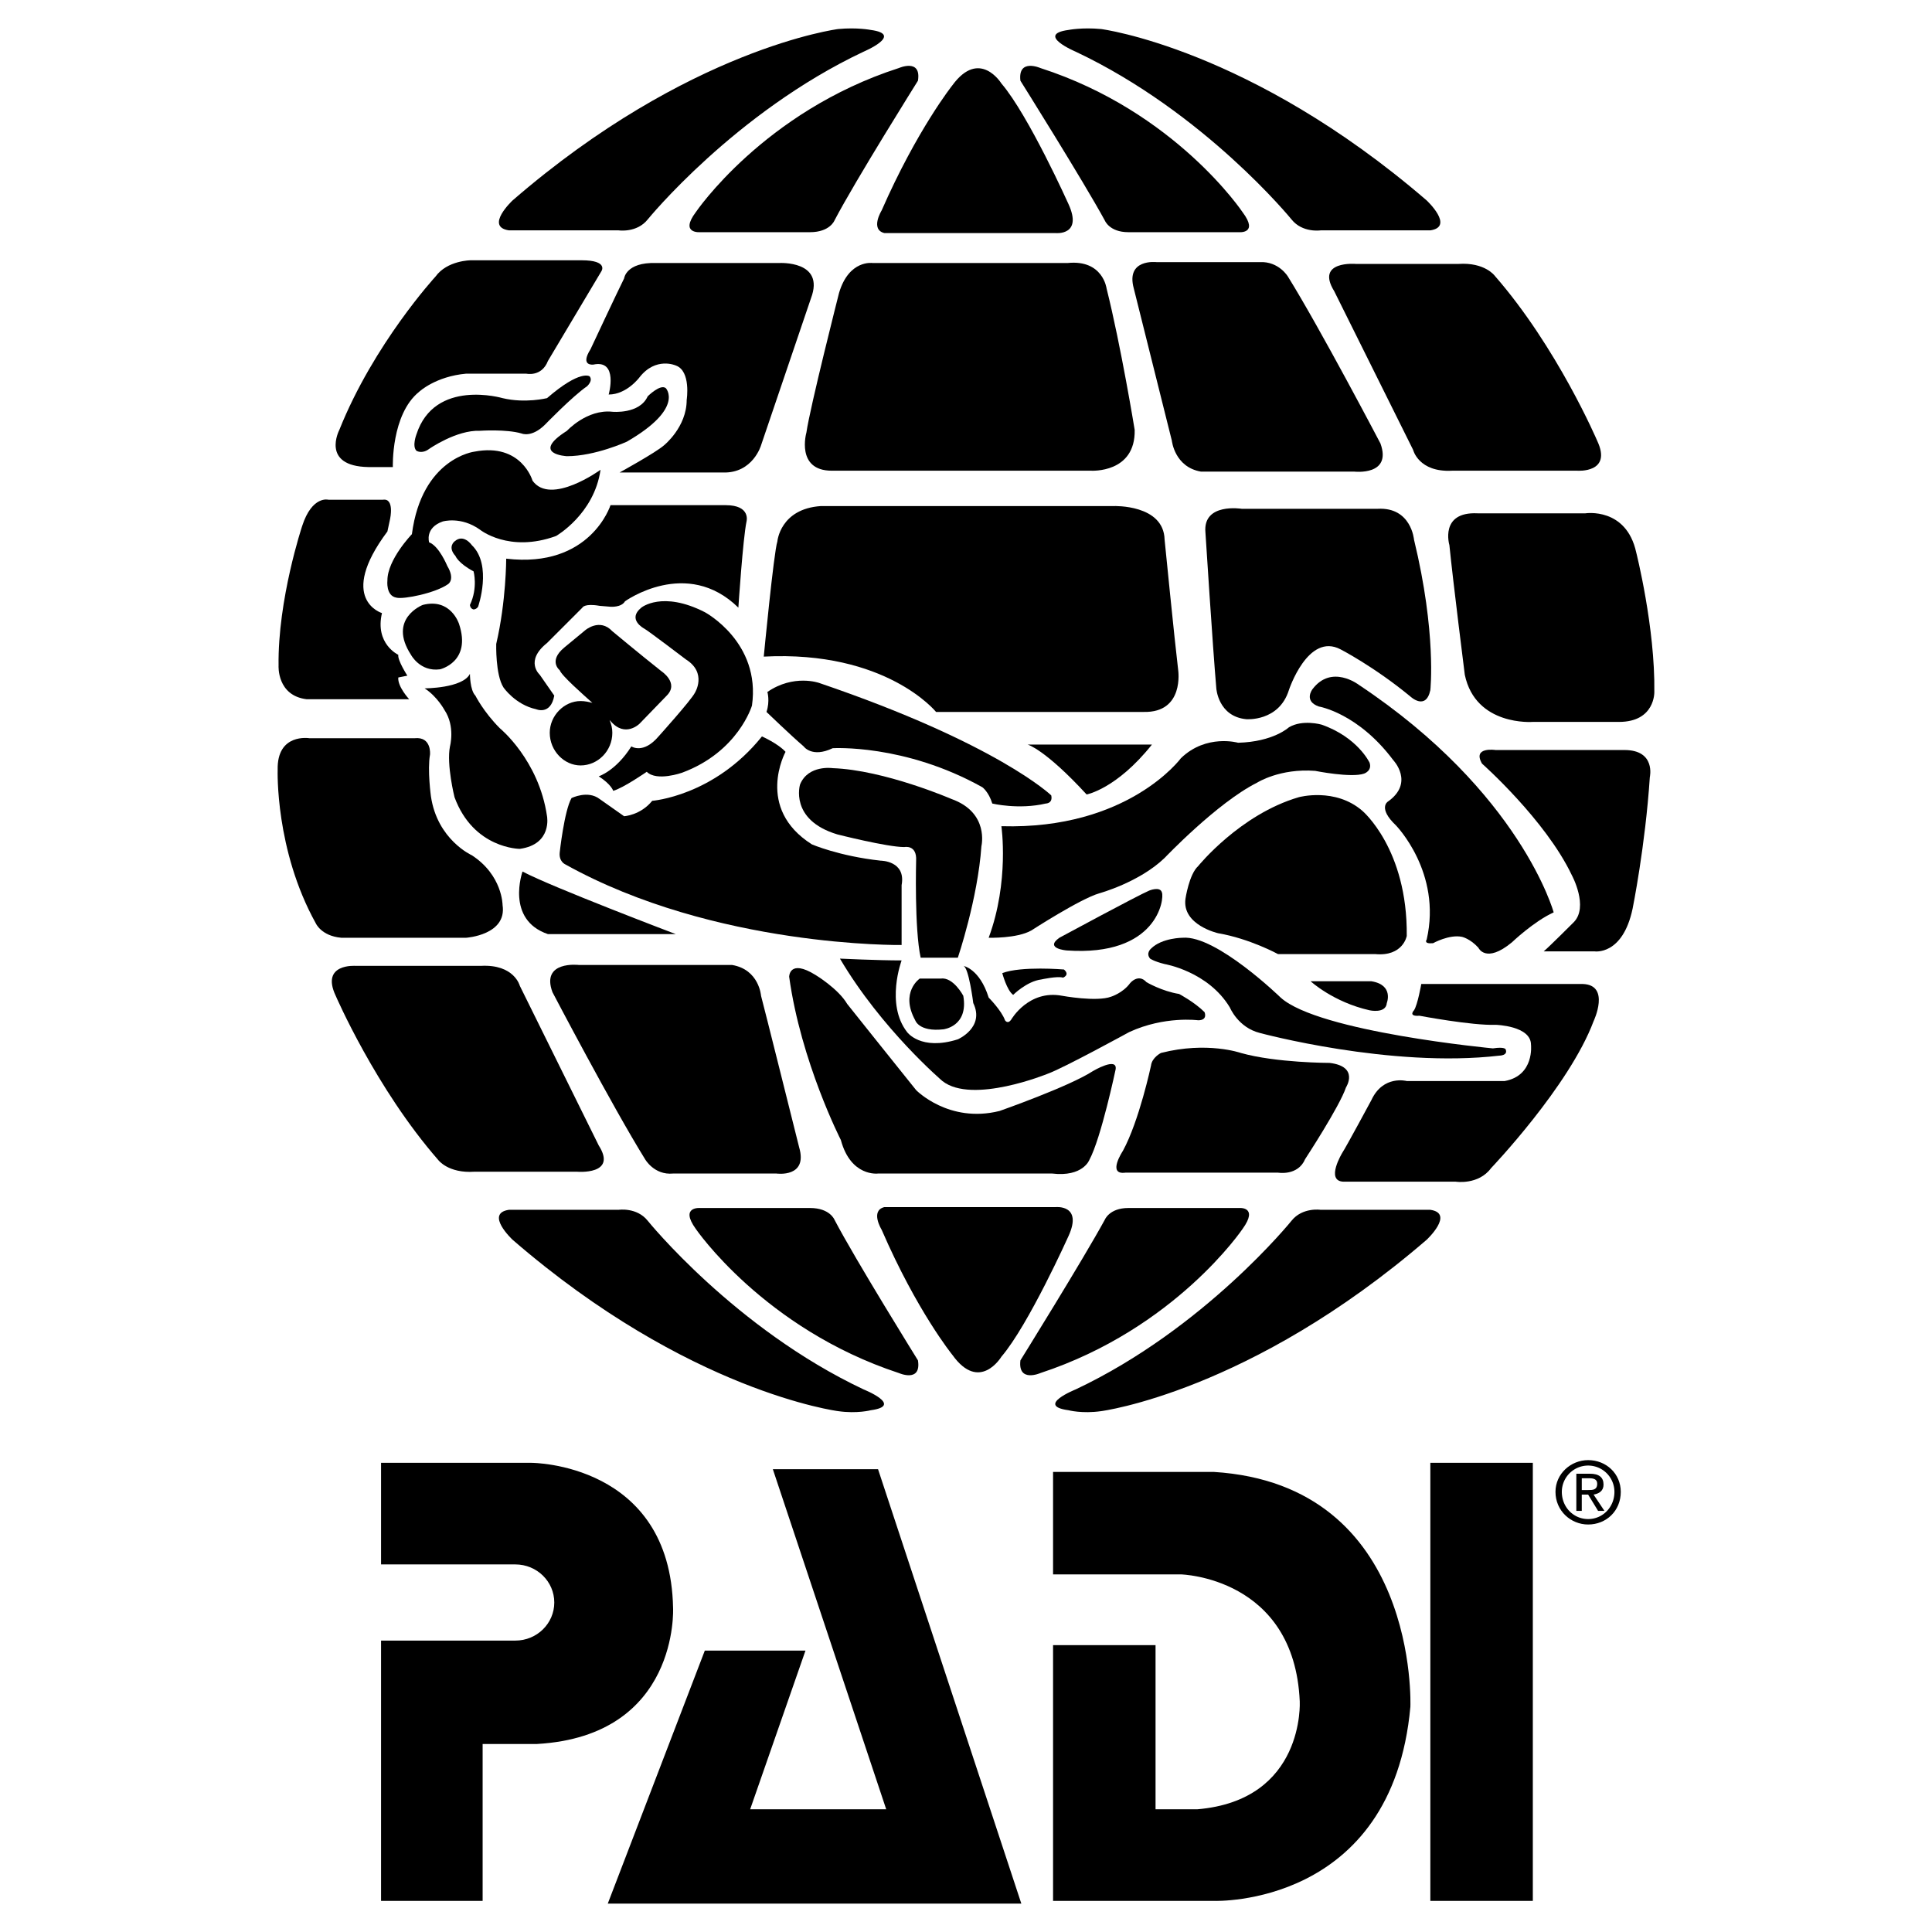
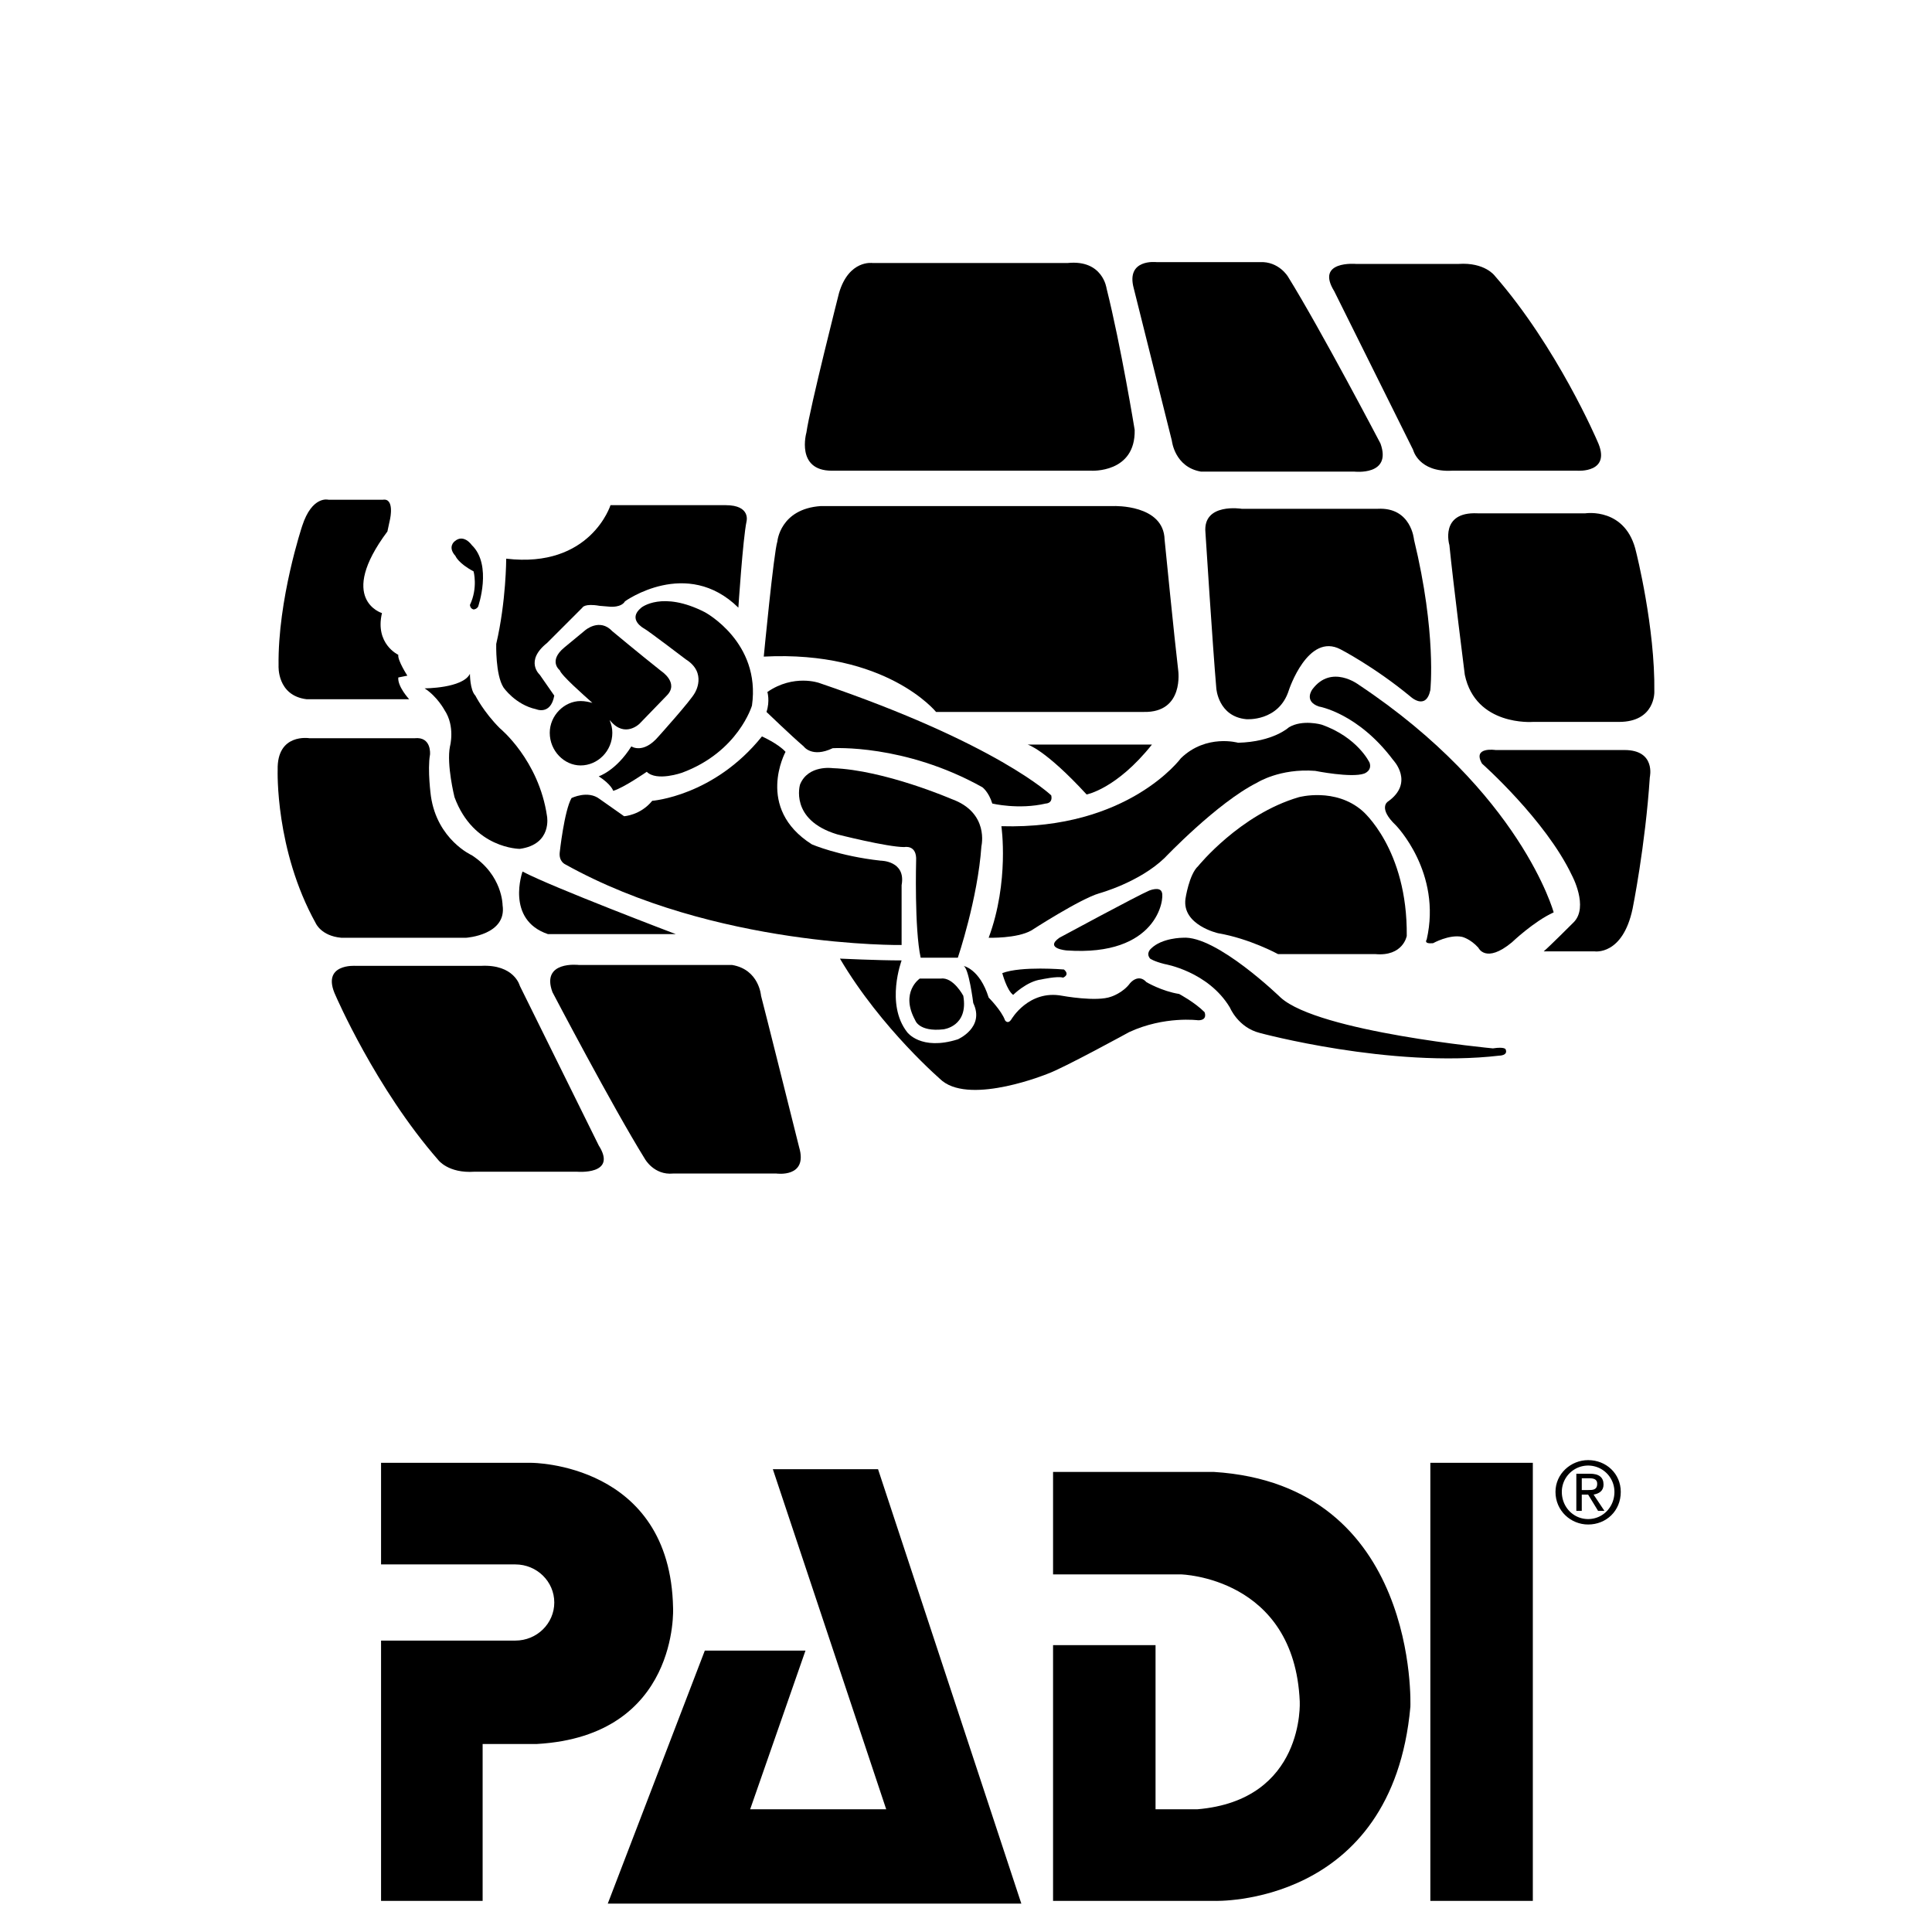
<svg xmlns="http://www.w3.org/2000/svg" width="2500" height="2500" viewBox="0 0 192.756 192.756">
  <g fill-rule="evenodd" clip-rule="evenodd">
    <path fill="#fff" d="M0 0h192.756v192.756H0V0z" />
    <path d="M142.705 145.947v43.703h10.225v-43.703h-10.225zM80.363 164.678H70.32l-9.682 25.244h41.26L87.602 146.58H77.106l11.311 33.932H74.844l5.519-15.834zM121.08 146.852h-16.016v10.225h12.758s11.311.271 11.854 12.668c0 0 .543 9.863-10.225 10.768h-4.162v-16.377h-10.225v25.516h16.105s17.734.633 19.545-19.363c.001-.002.905-22.17-19.634-23.437zM67.153 160.424c-.271-14.477-14.115-14.477-14.115-14.477h-15.02v10.135H51.41c2.171 0 3.891 1.719 3.891 3.799 0 2.082-1.719 3.801-3.891 3.801H38.018v25.969h10.134v-15.654h5.429c14.206-.815 13.572-13.573 13.572-13.573zM155.191 148.844c0-1.811 1.537-3.168 3.258-3.168 1.809 0 3.256 1.357 3.256 3.168 0 1.898-1.447 3.256-3.256 3.256-1.72 0-3.258-1.358-3.258-3.256z" />
    <path d="M158.449 151.557c1.447 0 2.623-1.176 2.623-2.713a2.626 2.626 0 0 0-2.623-2.625 2.626 2.626 0 0 0-2.625 2.625c0 1.537 1.176 2.713 2.625 2.713z" fill="#fff" />
    <path d="M157.814 150.742h-.543v-3.709h1.357c.906 0 1.357.361 1.357 1.086 0 .633-.451.904-.994.996l1.084 1.627h-.633l-.994-1.627h-.635v1.627h.001z" />
    <path d="M158.449 148.662c.451 0 .904 0 .904-.633 0-.453-.361-.543-.814-.543h-.725v1.176h.635z" fill="#fff" />
-     <path d="M56.567 42.98s1.991-2.171 4.524-1.9c0 0 2.714.271 3.529-1.538 0 0 1.267-1.267 1.81-.814 0 0 1.9 1.991-3.891 5.338 0 0-3.167 1.448-5.972 1.448 0 0-3.71-.181 0-2.534zM41.547 43.342s-.453 1.176 0 1.629c0 0 .543.362 1.267-.182 0 0 2.714-1.9 5.067-1.81 0 0 2.624-.181 4.162.271 0 0 .996.453 2.353-.904 0 0 2.714-2.805 4.162-3.8 0 0 .633-.543.271-.996 0 0-.904-.724-4.252 2.172 0 0-2.172.543-4.434 0 0 .001-6.786-1.99-8.596 3.62z" />
-     <path d="M36.751 46.599h2.443s-.181-5.248 2.624-7.51c0 0 1.629-1.538 4.706-1.81h5.972s1.538.362 2.171-1.267l5.339-8.958s.724-1.086-1.991-1.086H46.976s-2.353 0-3.529 1.629c0 0-6.153 6.695-9.591 15.291 0 .002-1.9 3.621 2.895 3.711zM58.919 34.837s2.624-5.61 3.348-7.058c0 0 .181-1.628 3.167-1.538H77.74s4.614-.271 3.167 3.529L75.93 44.428s-.814 2.805-3.801 2.714H61.815s3.619-1.991 4.434-2.714c0 0 2.262-1.81 2.262-4.524 0 0 .452-2.896-1.086-3.438 0 0-1.991-.904-3.62 1.177 0 0-1.267 1.719-3.076 1.719 0 0 .996-3.529-1.538-2.986 0-.001-1.358.18-.272-1.539zM86.154 5.159s4.072-1.719.724-2.171c0 0-1.357-.271-3.257-.091 0 0-14.93 1.9-32.483 17.101 0 0-2.805 2.624-.362 2.986h10.948s1.81.271 2.895-1.086c.001 0 8.687-10.677 21.535-16.739zM69.416 21.174s6.786-10.043 20.268-14.387c0 0 2.262-.995 1.9 1.267 0 0-6.244 9.953-8.324 13.935 0 0-.453 1.176-2.443 1.176H69.868s-2.081.181-.452-1.991zM107.326 5.159s-4.07-1.719-.723-2.171c0 0 1.355-.271 3.256-.091 0 0 14.84 1.9 32.482 17.101 0 0 2.807 2.624.363 2.986h-10.949s-1.809.271-2.895-1.086c.001 0-8.684-10.677-21.534-16.739zM123.975 21.174s-6.695-10.043-20.178-14.387c0 0-2.262-.995-1.99 1.267 0 0 6.244 9.953 8.416 13.935 0 0 .451 1.176 2.352 1.176h11.039c-.001 0 1.99.181.361-1.991zM95.021 8.507s-3.529 4.434-7.058 12.486c0 0-1.176 1.9.271 2.262h17.101s2.715.271 1.268-2.896c0 0-3.982-8.867-6.695-12.034 0 .001-2.172-3.528-4.887.182zM86.154 138.619s4.072 1.629.724 2.08c0 0-1.357.363-3.257.092 0 0-14.93-1.9-32.483-17.102 0 0-2.805-2.625-.362-2.986h10.948s1.81-.271 2.895 1.086c.001 0 8.687 10.768 21.535 16.83zM69.416 122.604s6.786 9.953 20.268 14.387c0 0 2.262.996 1.9-1.268 0 0-6.244-10.043-8.324-14.023 0 0-.453-1.178-2.443-1.178H69.868c0-.001-2.081-.18-.452 2.082zM107.326 138.619s-4.07 1.629-.723 2.08c0 0 1.355.363 3.256.092 0 0 14.84-1.9 32.482-17.102 0 0 2.807-2.625.363-2.986h-10.949s-1.809-.271-2.895 1.086c.001 0-8.684 10.768-21.534 16.83zM123.975 122.604s-6.695 9.953-20.178 14.387c0 0-2.262.996-1.99-1.268 0 0 6.244-10.043 8.416-14.023 0 0 .451-1.178 2.352-1.178h11.039c-.001-.001 1.99-.18.361 2.082zM95.021 135.18s-3.529-4.342-7.058-12.486c0 0-1.176-1.9.271-2.262h17.101s2.715-.271 1.268 2.896c0 0-3.982 8.867-6.695 12.033 0 0-2.172 3.619-4.887-.181zM39.556 59.629c.724.181 3.891-.453 5.158-1.357 0 0 .724-.453-.09-1.81 0 0-.814-1.99-1.81-2.352 0 0-.452-1.448 1.357-2.082 0 0 1.81-.543 3.71.814 0 0 2.896 2.353 7.6.633 0 0 3.8-2.171 4.434-6.605 0 0-4.976 3.619-6.786 1.085 0 0-1.085-3.8-5.791-2.895 0 0-5.248.633-6.243 8.234 0 0-2.443 2.533-2.443 4.614 0 .002-.181 1.54.904 1.721zM43.9 66.777s3.167-.724 1.9-4.524c0 0-.814-2.624-3.62-1.9 0 0-3.528 1.357-1.176 4.977 0-.001.905 1.718 2.896 1.447z" />
    <path d="M40.823 69.763s-1.176-1.267-1.085-2.171l.904-.181s-.995-1.538-.904-2.081c0 0-2.353-1.085-1.629-4.162 0 0-4.524-1.357.543-8.144l.271-1.266s.452-2.082-.724-1.9H32.77s-1.629-.453-2.624 2.624c0 0-2.443 7.329-2.353 13.934 0 0-.181 2.986 2.805 3.348h10.225v-.001zM47.7 60.534s1.448-4.162-.633-6.153c0 0-.814-1.176-1.719-.362 0 0-.724.543.091 1.448 0 0 .271.724 1.81 1.538 0 0 .452 1.629-.362 3.348 0 0 0 .362.362.453-.001-.001.27-.001.451-.272zM50.504 55.738s0 4.253-.995 8.506c0 0-.09 3.076.724 4.343 0 0 1.176 1.719 3.257 2.172 0 0 1.448.633 1.81-1.357l-1.448-2.081s-1.538-1.357.724-3.167l3.528-3.529s.181-.452 1.72-.181l1.085.09s1.085.09 1.448-.543c0 0 6.153-4.434 11.31.633 0 0 .453-6.876.814-8.596 0 0 .453-1.628-2.082-1.628H60.91s-1.991 6.333-10.406 5.338zM106.512 26.241H87.059s-2.353-.362-3.348 2.986c0 0-2.896 11.4-3.257 13.935 0 0-1.086 3.8 2.533 3.8h25.878s4.434.271 4.342-4.072c0 0-1.355-8.324-2.805-14.115 0 0-.361-2.896-3.89-2.534zM125.693 26.151h-10.314s-3.076-.362-2.262 2.624l3.801 15.201s.271 2.624 2.895 3.076h15.291s3.801.453 2.625-2.805c0 0-5.973-11.401-9.229-16.648 0 0-.906-1.539-2.807-1.448zM145.51 26.332h-10.225s-4.072-.362-2.172 2.715l7.873 15.834s.543 2.262 3.891 2.081h12.486s3.527.271 1.99-2.986c0 0-3.98-9.32-10.225-16.467.001-.001-.995-1.358-3.618-1.177zM67.153 117.084h10.315s3.167.453 2.262-2.623c0 0-3.619-14.479-3.8-15.111 0 0-.181-2.623-2.896-3.076H57.743s-3.8-.452-2.624 2.715c0 0 5.972 11.4 9.229 16.648.001 0 .905 1.629 2.805 1.447zM47.338 116.902h10.225s4.072.363 2.171-2.623l-7.872-15.924s-.543-2.172-3.891-1.991H35.485s-3.529-.271-1.991 2.985c0 0 3.981 9.229 10.225 16.377 0 .001.995 1.358 3.619 1.176zM52.133 86.954s-1.719 4.795 2.533 6.243h12.758c.001 0-12.395-4.704-15.291-6.243zM30.87 73.653s-3.257-.543-3.167 3.167c0 0-.271 7.962 3.8 15.292 0 0 .542 1.267 2.533 1.447h12.487s4.071-.271 3.619-3.257c0 0 0-2.986-3.077-4.977 0 0-3.438-1.538-4.072-5.881 0 0-.362-2.624-.09-4.162 0 0 .181-1.81-1.538-1.629H30.87z" />
    <path d="M42.362 68.677s3.8 0 4.523-1.448c0 0 0 1.629.543 2.172 0 0 .814 1.629 2.443 3.257 0 0 3.891 3.167 4.705 8.776 0 0 .542 2.805-2.715 3.257 0 0-4.614 0-6.515-5.157 0 0-.814-3.257-.452-5.067 0 0 .543-1.991-.543-3.62.001.001-.723-1.356-1.989-2.17zM65.977 66.958c-2.172-1.719-4.886-3.981-4.886-3.981-1.266-1.357-2.714-.09-2.714-.09l-2.081 1.719c-1.629 1.357-.452 2.262-.452 2.262.181.542 2.353 2.442 3.257 3.257-.362-.09-.724-.181-1.176-.181-1.629 0-3.076 1.447-3.076 3.167 0 1.81 1.447 3.257 3.076 3.257 1.719 0 3.167-1.447 3.167-3.257 0-.452-.09-.814-.271-1.267l.09.09c1.448 1.719 2.895.271 2.895.271l2.715-2.805c1.266-1.266-.544-2.442-.544-2.442z" />
    <path d="M59.734 77.454s1.719-.543 3.257-2.986c0 0 1.176.814 2.714-.996 0 0 3.257-3.619 3.619-4.343 0 0 1.267-1.991-.905-3.348 0 0-3.8-2.896-4.162-3.077 0 0-1.719-.905-.271-2.081 0 0 2.081-1.719 6.333.453 0 0 5.61 2.985 4.705 9.319 0 0-1.357 4.614-6.967 6.696 0 0-2.533.905-3.529-.09 0 0-2.353 1.628-3.348 1.9.002 0-.18-.633-1.446-1.447zM76.473 71.03s2.442 2.353 3.709 3.438c0 0 .814 1.176 2.895.181 0 0 7.148-.453 14.93 3.891 0 0 .633.452.994 1.629 0 0 2.625.633 5.338 0 0 0 .725 0 .543-.814 0 0-5.338-5.158-23.162-11.22 0 0-2.534-.905-5.158.904.001 0 .273.905-.089 1.991z" />
    <path d="M57.02 79.625s1.628-.814 2.805.091l2.442 1.719s1.629-.09 2.805-1.538c0 0 6.153-.452 10.948-6.424 0 0 1.628.724 2.353 1.538 0 0-3.077 5.61 2.624 9.229 0 0 2.714 1.176 6.876 1.629 0 0 2.533 0 2.081 2.442v5.972s-18.639.272-33.568-8.052c0 0-.634-.272-.543-1.176 0-.001.452-4.163 1.177-5.43zM102.531 74.287s1.719.453 5.881 4.977c0 0 2.986-.543 6.516-4.977h-12.397zM76.201 65.51s.996-10.405 1.357-11.491c0 0 .271-3.257 4.343-3.529h29.225s4.977-.181 5.066 3.348c0 0 .996 10.043 1.357 13.03 0 0 .633 4.252-3.438 4.162h-20.72c.002 0-4.974-6.154-17.19-5.52zM137.457 50.762h-13.572s-3.891-.633-3.619 2.353c0 0 .725 11.4 1.086 15.563 0 0 .18 2.805 2.986 3.076 0 0 3.256.271 4.252-2.896 0 0 1.9-5.791 5.158-4.072 0 0 3.348 1.719 6.967 4.705 0 0 1.537 1.448 1.99-.633 0 0 .633-5.7-1.629-15.02 0 0-.271-3.257-3.619-3.076zM147.41 51.214h10.768s4.07-.633 5.066 3.891c0 0 1.9 7.51 1.809 13.934 0 0 .092 2.986-3.527 2.986h-8.596s-5.701.452-6.787-4.705c0 0-1.176-9.32-1.537-12.939-.001 0-.997-3.348 2.804-3.167zM149.219 74.83s-2.352-.362-1.357 1.357c0 0 6.334 5.609 8.959 11.129 0 0 1.719 3.167.18 4.705 0 0-2.441 2.443-2.984 2.896h5.066s2.805.453 3.801-4.252c0 0 1.266-6.244 1.719-13.12 0 0 .633-2.715-2.533-2.715h-12.851z" />
    <path d="M130.941 68.768s-.904 1.176.635 1.719c0 0 3.891.634 7.418 5.338 0 0 2.172 2.262-.541 4.162 0 0-.996.634.812 2.353 0 0 4.615 4.705 3.076 11.401 0 0-.361.453.635.362 0 0 1.629-.905 2.895-.633 0 0 .814.181 1.629 1.086 0 0 .725 1.629 3.348-.543 0 0 2.172-2.081 4.162-2.986 0 0-3.258-11.943-19.453-22.711 0-.001-2.715-2.082-4.616.452z" />
    <path d="M119.541 86.411s4.162-5.157 10.045-6.876c0 0 3.619-.995 6.332 1.357 0 0 4.525 3.8 4.434 12.486 0 0-.361 2.081-3.166 1.81h-9.682s-2.805-1.538-5.973-2.081c0 0-3.619-.814-3.256-3.438 0-.001.362-2.443 1.266-3.258zM79.821 78.268s-1.086 3.528 3.709 4.977c0 0 4.977 1.267 6.696 1.267 0 0 1.267-.271 1.176 1.357 0 0-.181 6.786.453 9.681h3.709s1.99-5.881 2.352-11.129c0 0 .814-3.348-2.985-4.705 0 0-6.696-2.896-11.854-3.077.001 0-2.442-.362-3.256 1.629z" />
    <path d="M99.908 82.43s.812 5.52-1.268 11.129c0 0 2.805.091 4.252-.724 0 0 4.887-3.167 6.787-3.71 0 0 3.98-1.085 6.514-3.529 0 0 5.248-5.519 9.229-7.51 0 0 2.264-1.448 5.791-1.176 0 0 3.619.724 4.887.271 0 0 .814-.271.543-1.086 0 0-1.176-2.533-4.795-3.8 0 0-1.9-.543-3.258.271 0 0-1.539 1.447-5.066 1.538 0 0-3.168-.905-5.701 1.538-.001.002-5.249 7.15-17.915 6.788zM105.697 93.559s7.873-4.252 8.959-4.705c0 0 1.086-.453 1.266.181.271.633-.451 6.424-9.5 5.791 0 0-2.262-.181-.725-1.267zM99.998 97.088s.451 1.719 1.086 2.172c0 0 1.357-1.357 2.805-1.539 0 0 1.629-.361 2.172-.18 0 0 .723-.271.09-.814-.001 0-4.253-.363-6.153.361zM93.845 97.631h-2.081s-1.991 1.357-.453 4.162c0 0 .362 1.176 2.805.904 0 0 2.533-.271 1.991-3.348 0 .001-.995-1.9-2.262-1.718z" />
    <path d="M89.955 95.821s-1.629 4.343.543 7.147c0 0 1.357 1.9 5.067.725 0 0 2.715-1.178 1.537-3.619 0 0-.452-3.619-.994-3.71 0 0 1.629.271 2.533 3.167 0 0 1.268 1.266 1.629 2.262 0 0 .271.453.633-.09 0 0 1.719-2.986 5.066-2.354 0 0 3.439.633 4.887.09 0 0 1.176-.361 1.9-1.357 0 0 .814-.994 1.629-.09 0 0 1.537.904 3.256 1.176 0 0 1.539.814 2.535 1.811 0 0 .361.814-.635.814 0 0-3.348-.453-6.875 1.176 0 0-6.605 3.619-8.145 4.162 0 0-7.51 3.076-10.496.725 0 0-6.062-5.158-10.224-12.215.001-.001 3.71.18 6.154.18zM118.004 93.559s-2.082 0-3.168 1.086c0 0-.543.452-.09.995 0 0 .361.271 1.447.543 0 0 4.344.723 6.516 4.342 0 0 .814 1.99 2.984 2.533 0 0 13.031 3.529 23.889 2.264 0 0 .904 0 .633-.635 0 0-.09-.271-1.268-.09 0 0-17.371-1.629-21.172-5.066 0 0-6.423-6.243-9.771-5.972z" />
-     <path d="M130.762 97.902s2.262 2.08 5.881 2.895c0 0 1.629.363 1.719-.723 0 0 .725-1.811-1.537-2.172h-6.063zM141.801 98.174s-.363 2.08-.725 2.623c0 0-.633.635.543.543 0 0 5.248.996 7.6.906 0 0 3.529.09 3.529 1.99 0 0 .361 3.076-2.623 3.619h-9.773s-2.352-.635-3.527 1.9c0 0-2.533 4.705-2.896 5.246 0 0-1.719 2.807.09 2.896h11.221s2.262.361 3.529-1.357c0 0 7.781-8.143 10.225-14.658 0 0 1.719-3.619-1.086-3.709h-16.107v.001zM111.309 106.678s-1.449 6.877-2.625 9.049c0 0-.633 1.719-3.709 1.357H87.602s-2.715.361-3.71-3.348c0 0-3.981-7.781-5.157-16.287 0 0 0-1.809 2.624-.18 0 0 2.262 1.357 3.167 2.895 0 0 5.338 6.695 6.876 8.596 0 0 3.257 3.348 8.324 2.082 0 0 6.967-2.443 9.318-3.982.001-.001 2.444-1.448 2.265-.182zM114.836 106.316s-1.176 5.52-2.805 8.506c0 0-1.629 2.443.271 2.172h15.201s1.99.361 2.715-1.357c0 0 3.438-5.248 4.072-7.148 0 0 1.355-2.08-1.629-2.443 0 0-5.34 0-8.867-.994 0 0-3.348-1.178-7.963 0 .001-.001-.903.45-.995 1.264z" />
  </g>
</svg>